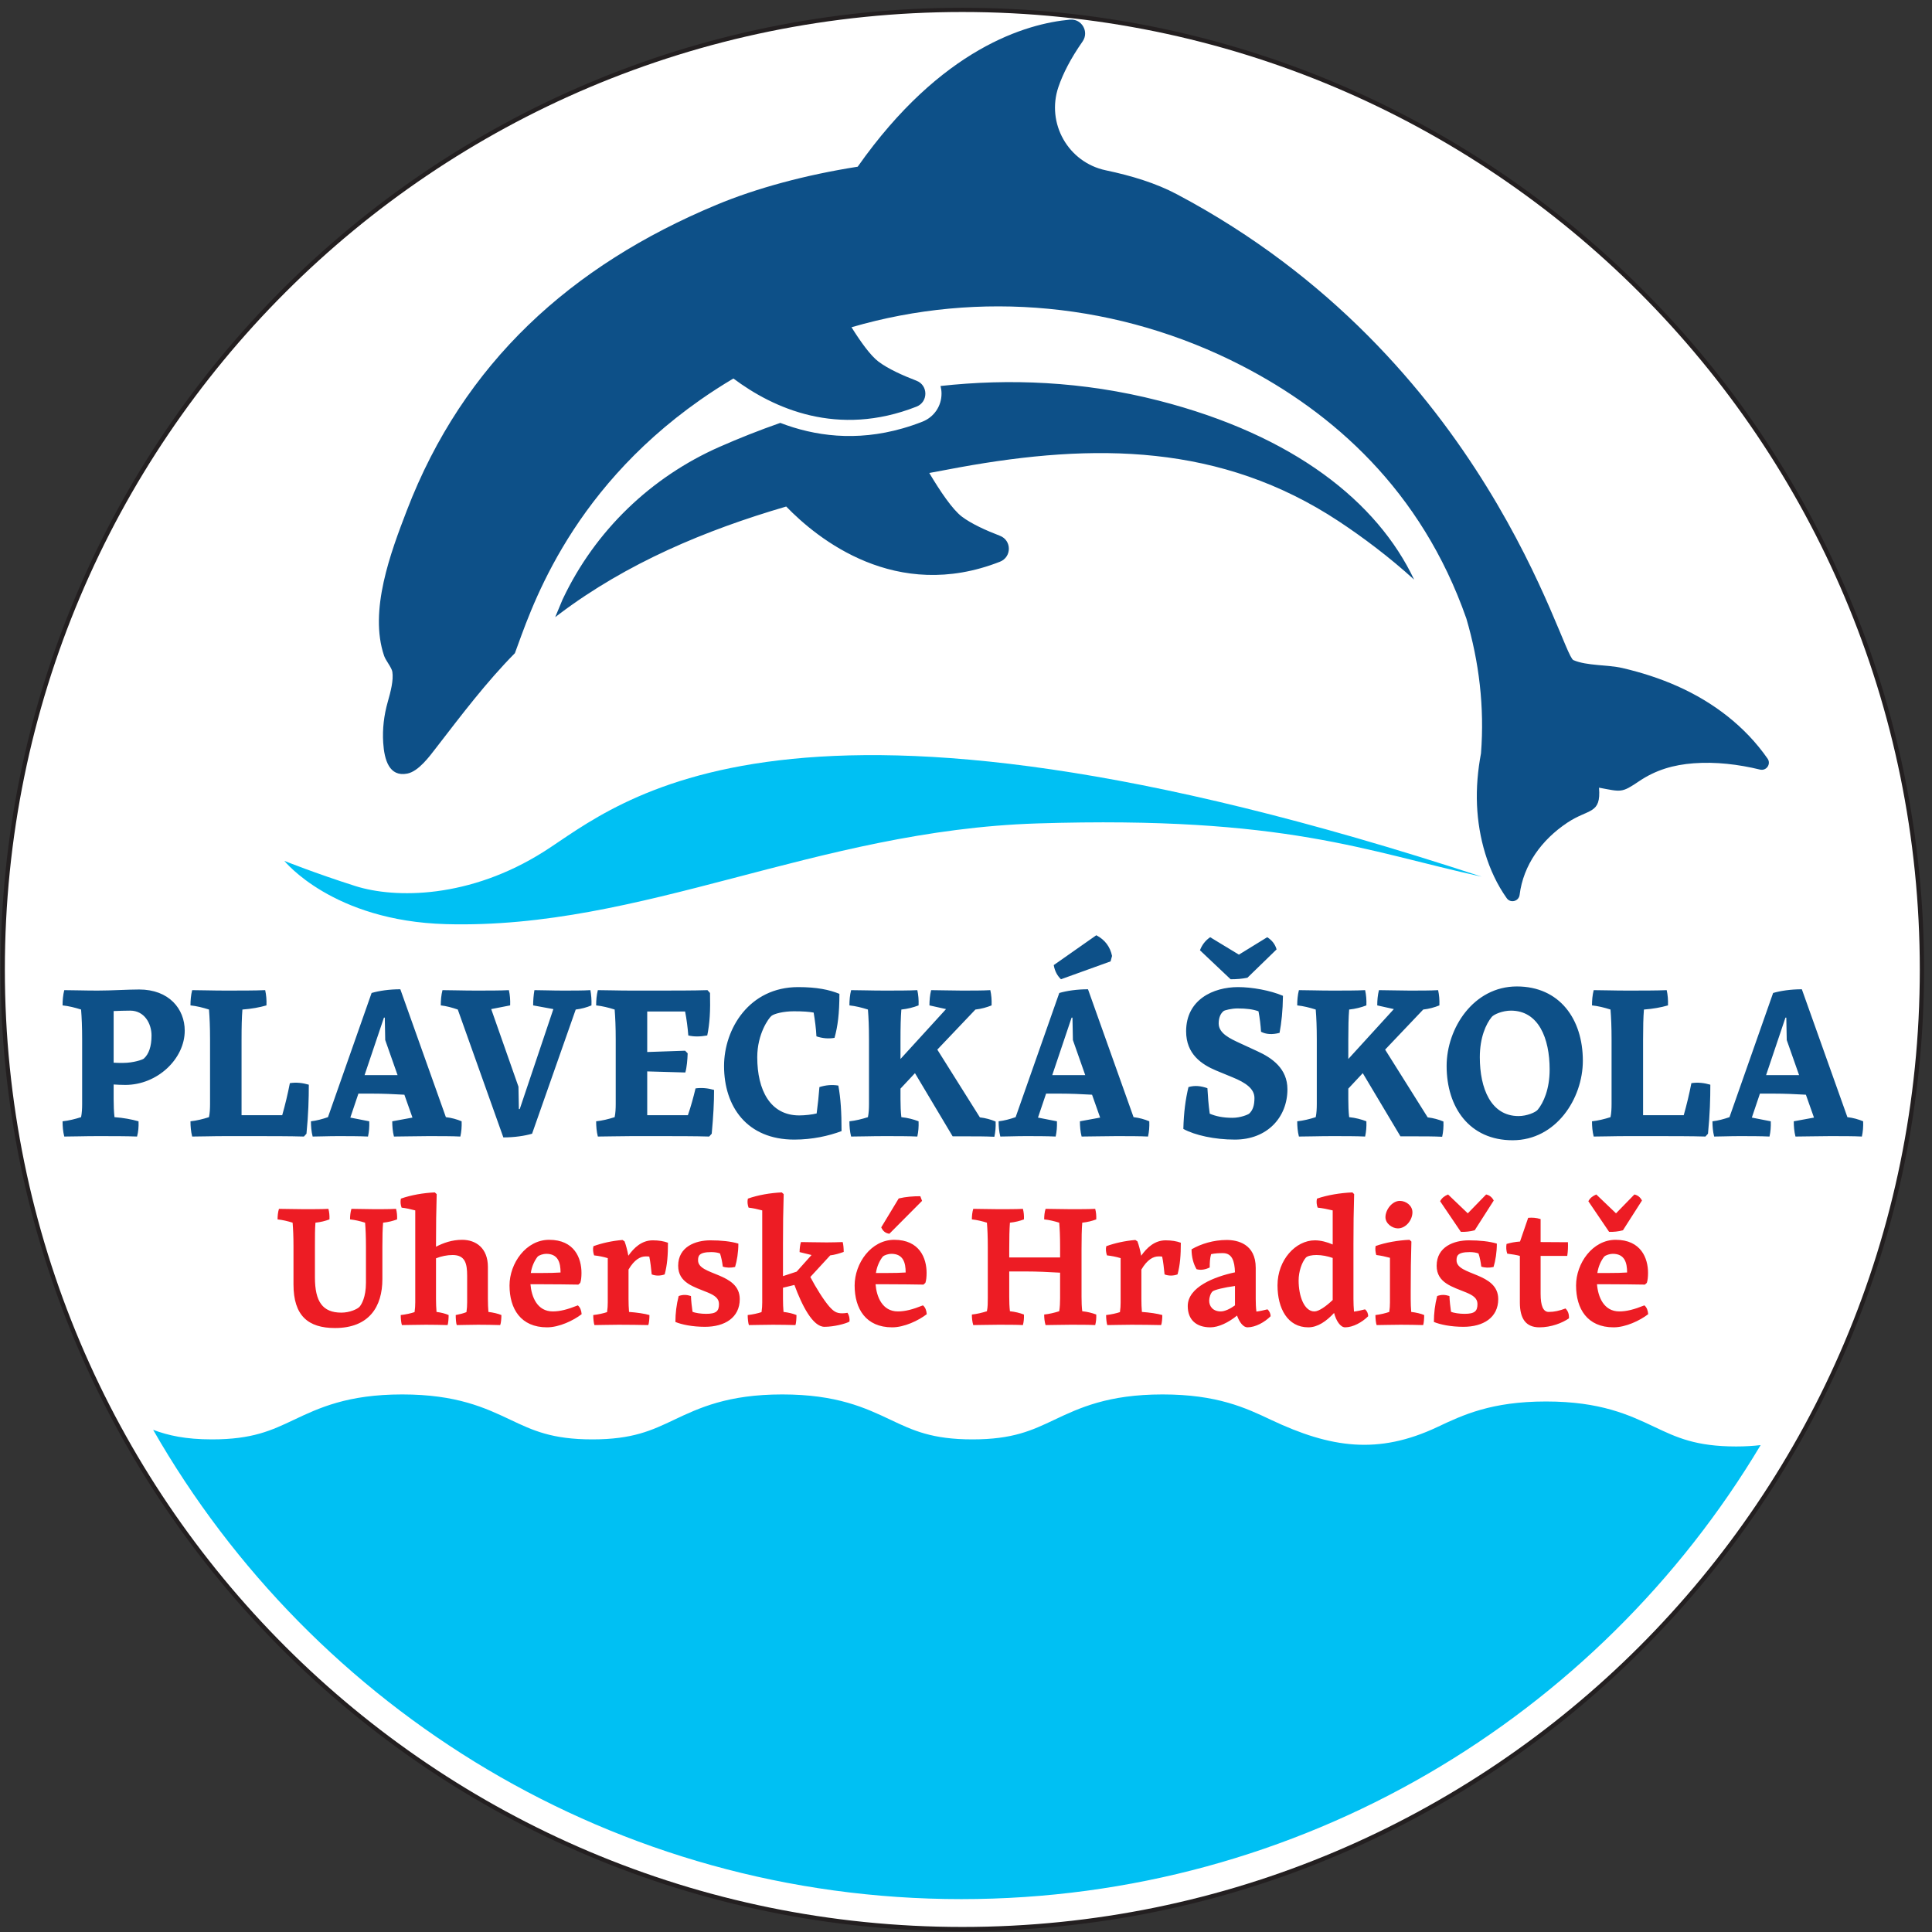
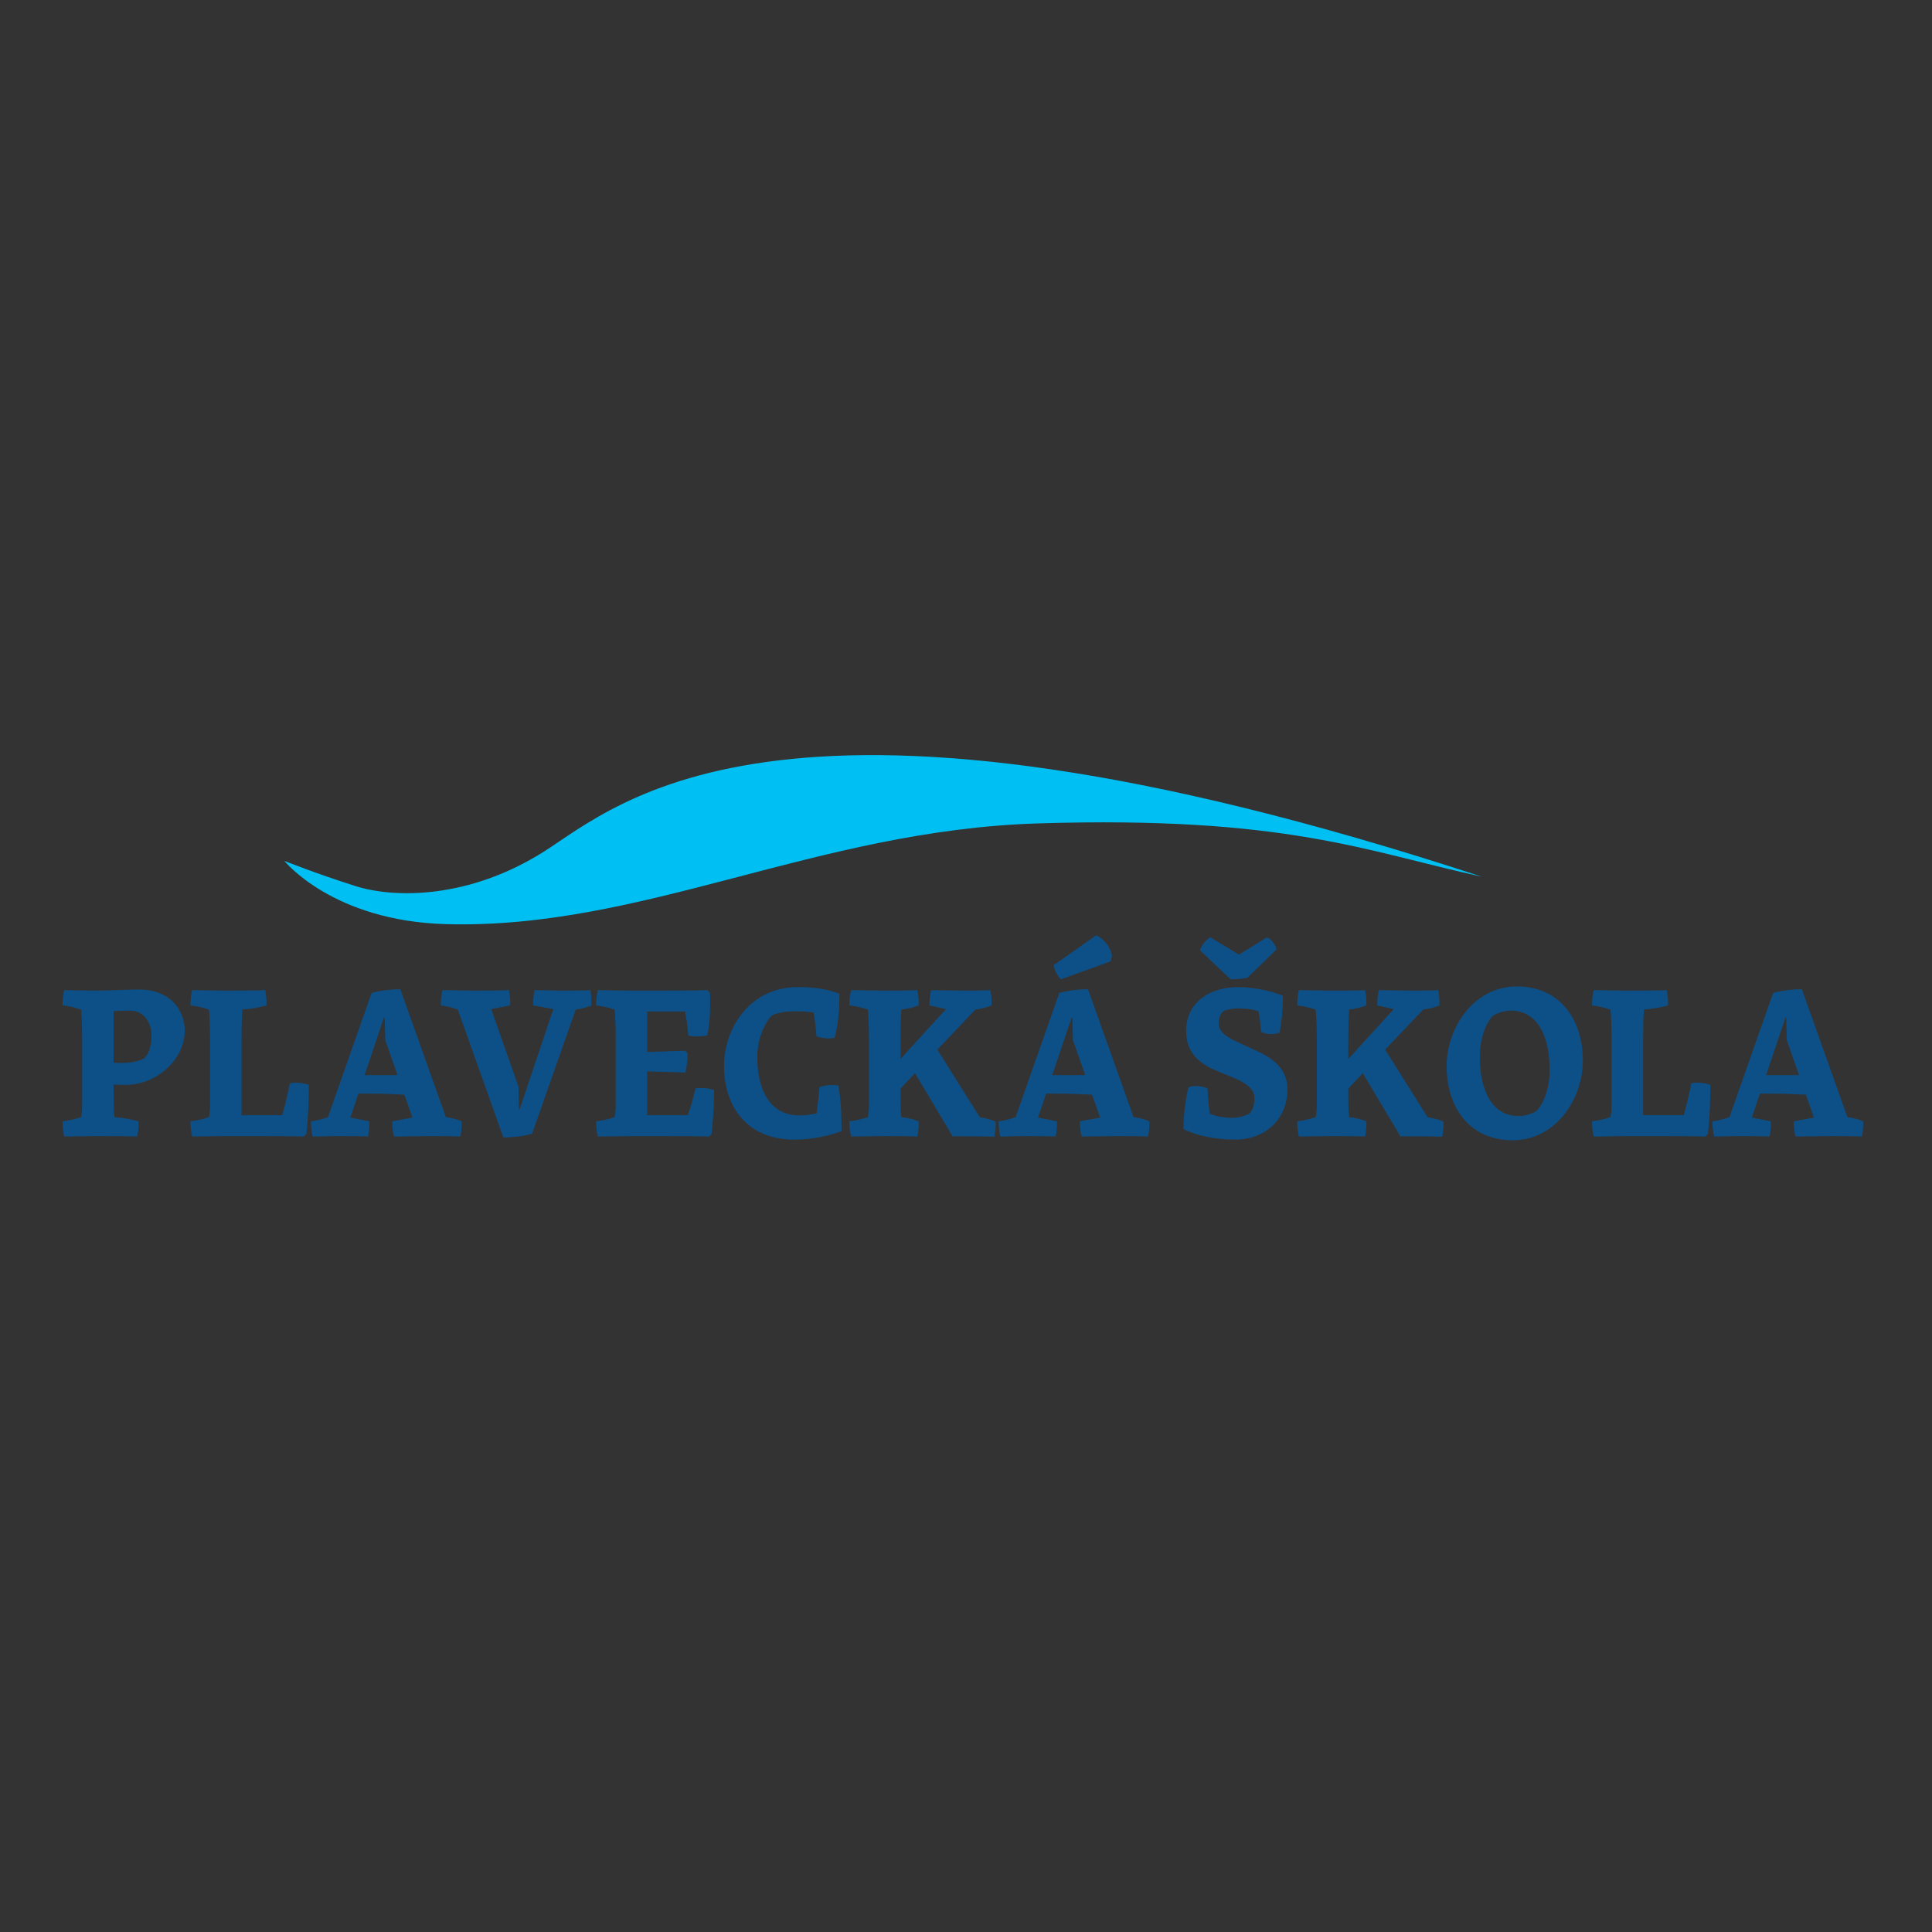
<svg xmlns="http://www.w3.org/2000/svg" width="151" height="151" viewBox="0 0 151 151" fill="none">
  <rect x="0" y="0" width="151" height="151" fill="#333333" stroke="none" />
-   <path d="M75.213 150.772C116.635 150.772 150.213 117.194 150.213 75.772C150.213 34.351 116.635 0.772 75.213 0.772C33.792 0.772 0.213 34.351 0.213 75.772C0.213 117.194 33.792 150.772 75.213 150.772Z" fill="white" />
-   <path d="M75.213 150.772C116.635 150.772 150.213 117.194 150.213 75.772C150.213 34.351 116.635 0.772 75.213 0.772C33.792 0.772 0.213 34.351 0.213 75.772C0.213 117.194 33.792 150.772 75.213 150.772Z" stroke="#231F20" stroke-width="0.333" />
  <path d="M115.81 68.52C61.197 50.59 48.344 62.859 42.524 66.55C36.704 70.241 30.884 70.241 27.761 69.247C24.638 68.254 22.225 67.285 22.225 67.285C22.225 67.285 25.988 71.984 34.859 72.228C50.219 72.651 63.741 64.902 81.076 64.357C100.523 63.745 106.803 66.558 115.81 68.52Z" fill="#00C0F3" />
-   <path d="M138.149 59.291C136.402 56.777 133.913 54.882 131.108 53.633C129.723 53.015 128.273 52.553 126.797 52.21C125.658 51.946 124.019 52.048 122.974 51.593C122.013 51.175 116.191 28.01 91.983 15.183C90.331 14.307 88.434 13.734 86.423 13.31C83.485 12.691 81.755 9.632 82.726 6.79C83.082 5.748 83.682 4.57 84.61 3.244C85.142 2.485 84.549 1.451 83.626 1.535C80.237 1.844 73.567 3.743 67.036 13.029C62.958 13.671 59.133 14.701 56.001 16.007C44.644 20.742 36.229 28.346 31.792 39.909C30.547 43.153 28.814 47.728 30.023 51.263C30.146 51.623 30.617 52.177 30.666 52.513C30.764 53.172 30.538 54.043 30.305 54.861C30.011 55.895 29.881 56.972 29.95 58.045C30.036 59.39 30.421 60.738 31.832 60.462C32.713 60.29 33.571 59.115 34.077 58.459C36.1 55.84 37.999 53.325 40.244 51.048C41.379 48.034 44.212 38.635 54.717 31.263C55.568 30.666 56.437 30.107 57.321 29.583C60.453 31.926 65.471 34.203 71.632 31.781C72.557 31.418 72.555 30.109 71.627 29.755C70.564 29.349 69.397 28.824 68.648 28.254C68.038 27.79 67.276 26.734 66.551 25.577C76.542 22.66 87.481 23.651 97.035 28.571C104.124 32.221 111.085 38.283 114.608 48.346C115.602 51.73 116.032 55.262 115.75 58.88C115.5 60.212 115.379 61.57 115.439 62.925C115.548 65.427 116.273 68.109 117.761 70.199C118.058 70.617 118.706 70.448 118.769 69.939C119.06 67.599 120.493 65.632 122.501 64.296C124.177 63.181 125.147 63.663 124.975 61.563C126.735 61.892 126.726 61.988 128.111 61.055C129.417 60.174 130.803 59.774 132.375 59.656C134.084 59.527 135.866 59.736 137.558 60.149C138.058 60.271 138.443 59.714 138.149 59.291ZM43.965 46.863C43.78 47.302 43.588 47.762 43.392 48.237C43.504 48.151 43.616 48.064 43.729 47.979C48.99 44.017 55.103 41.441 61.448 39.589C63.891 42.115 70.029 47.095 78.155 43.902C79.081 43.538 79.081 42.23 78.151 41.875C77.089 41.468 75.922 40.944 75.172 40.374C74.437 39.813 73.477 38.39 72.63 36.967C73.422 36.815 74.212 36.668 74.998 36.525C85.531 34.613 95.424 34.66 104.639 40.746C106.496 41.973 108.58 43.531 110.522 45.299C107.658 39.239 101.125 34.017 90.575 31.315C84.596 29.783 78.828 29.583 73.51 30.168C73.558 30.356 73.586 30.552 73.587 30.754C73.592 31.734 73.005 32.599 72.092 32.958C71.582 33.158 71.064 33.334 70.552 33.48C66.897 34.529 63.654 34.078 60.985 33.052C59.305 33.639 57.721 34.272 56.246 34.921C50.876 37.286 46.515 41.486 44.001 46.788C43.989 46.813 43.977 46.838 43.965 46.863Z" fill="#0D5088" />
-   <path d="M137.607 112.945C137.038 113.011 136.415 113.052 135.697 113.052C132.535 113.052 131.043 112.346 129.316 111.528C127.341 110.594 125.103 109.536 120.834 109.536C116.562 109.536 114.324 110.594 112.351 111.528C107.714 113.718 103.997 113.171 99.349 110.976C97.375 110.042 95.138 108.985 90.865 108.985C86.597 108.985 84.358 110.042 82.384 110.976C80.656 111.794 79.165 112.499 76.002 112.499C72.843 112.499 71.349 111.794 69.622 110.976C67.649 110.042 65.412 108.985 61.141 108.985C56.875 108.985 54.639 110.042 52.666 110.976C50.942 111.794 49.451 112.499 46.296 112.499C43.133 112.499 41.64 111.794 39.915 110.976C37.94 110.042 35.704 108.985 31.435 108.985C27.163 108.985 24.927 110.042 22.954 110.976C21.227 111.794 19.735 112.499 16.571 112.499C14.497 112.499 13.144 112.192 11.969 111.751C24.503 133.657 48.084 148.43 75.131 148.43C101.686 148.43 124.908 134.195 137.607 112.945Z" fill="#00C0F3" />
  <path d="M7.634 77.421C6.586 77.421 5.738 77.387 5.023 77.387C4.923 77.779 4.89 78.188 4.89 78.579C5.372 78.63 5.854 78.749 6.337 78.903C6.387 79.533 6.42 80.248 6.42 81.252V86.275C6.42 86.633 6.403 86.99 6.337 87.314C5.854 87.467 5.372 87.587 4.89 87.638C4.89 88.029 4.923 88.438 5.023 88.829C5.738 88.829 6.586 88.796 7.634 88.796C8.732 88.796 9.93 88.796 10.712 88.829C10.812 88.455 10.845 88.063 10.828 87.638C10.279 87.484 9.647 87.365 8.948 87.314C8.899 86.871 8.882 86.394 8.882 85.901V84.76C9.165 84.777 9.464 84.794 9.797 84.794C12.309 84.794 14.438 82.751 14.438 80.554C14.438 78.851 13.207 77.336 10.878 77.336C9.963 77.336 8.732 77.421 7.634 77.421ZM10.179 78.988C11.294 78.988 11.843 80.009 11.843 80.929C11.843 81.797 11.627 82.393 11.244 82.734C11.161 82.819 10.429 83.074 9.614 83.074C9.364 83.074 9.115 83.074 8.882 83.057V79.022C9.314 79.005 9.747 78.988 10.179 78.988ZM18.879 81.252C18.879 80.248 18.896 79.533 18.946 78.903C19.661 78.851 20.293 78.733 20.826 78.579C20.843 78.154 20.809 77.762 20.726 77.387C19.944 77.421 18.73 77.421 17.632 77.421C16.584 77.421 15.736 77.387 15.02 77.387C14.92 77.779 14.887 78.188 14.887 78.579C15.37 78.63 15.852 78.749 16.334 78.903C16.384 79.533 16.417 80.248 16.417 81.252V86.275C16.417 86.633 16.401 86.99 16.334 87.314C15.852 87.467 15.37 87.587 14.887 87.638C14.887 88.029 14.92 88.438 15.02 88.829C15.736 88.829 16.584 88.796 17.632 88.796H19.844C21.009 88.796 22.722 88.796 23.753 88.829L23.953 88.608C24.103 87.076 24.136 85.884 24.136 84.777C23.67 84.641 23.155 84.573 22.655 84.658C22.489 85.509 22.29 86.343 22.057 87.161H18.879V81.252ZM32.237 87.348L30.657 87.638C30.657 88.029 30.69 88.438 30.79 88.829C31.555 88.829 32.453 88.796 33.485 88.796C34.4 88.796 35.365 88.796 35.98 88.829C36.063 88.455 36.096 88.063 36.08 87.638C35.714 87.484 35.298 87.365 34.849 87.314L31.289 77.319C30.424 77.319 29.625 77.438 29.043 77.609L25.633 87.314C25.184 87.467 24.751 87.587 24.302 87.638C24.302 88.029 24.335 88.438 24.436 88.829C24.968 88.829 25.6 88.796 26.431 88.796C27.147 88.796 28.078 88.796 28.761 88.829C28.844 88.455 28.877 88.063 28.86 87.638L27.38 87.348L28.012 85.475H29.127C29.908 85.475 30.757 85.509 31.605 85.56L32.237 87.348ZM30.008 79.533H30.075L30.108 81.287L31.073 84.028H28.494L30.008 79.533ZM43.249 78.868L40.621 86.684H40.554L40.521 84.93L38.392 78.868L39.872 78.579C39.889 78.154 39.856 77.762 39.773 77.387C39.124 77.421 38.109 77.421 37.194 77.421C36.147 77.421 35.298 77.387 34.583 77.387C34.483 77.779 34.45 78.188 34.45 78.579C34.899 78.63 35.331 78.749 35.78 78.903L39.34 88.897C40.205 88.897 41.004 88.778 41.586 88.608L44.996 78.903C45.445 78.851 45.861 78.733 46.227 78.579C46.243 78.154 46.211 77.762 46.144 77.387C45.595 77.421 44.763 77.421 44.014 77.421C43.133 77.421 42.384 77.387 41.769 77.387C41.702 77.779 41.669 78.188 41.669 78.579L43.249 78.868ZM49.338 77.421C48.289 77.421 47.441 77.387 46.726 77.387C46.626 77.779 46.593 78.188 46.593 78.579C47.075 78.63 47.557 78.749 48.04 78.903C48.09 79.55 48.123 80.265 48.123 81.252V86.275C48.123 86.633 48.107 86.99 48.04 87.314C47.557 87.467 47.075 87.587 46.593 87.638C46.593 88.029 46.626 88.438 46.726 88.829C47.441 88.829 48.323 88.796 49.371 88.796H51.517C52.681 88.796 54.394 88.796 55.426 88.829L55.626 88.608C55.758 87.178 55.809 86.173 55.809 85.185C55.343 85.05 54.844 84.999 54.361 85.067C54.195 85.764 53.995 86.497 53.763 87.161H50.585V83.738L53.563 83.823C53.679 83.432 53.729 82.819 53.746 82.325L53.546 82.121L50.585 82.223V79.056H53.546C53.663 79.652 53.746 80.299 53.796 80.929C54.228 81.031 54.694 81.031 55.276 80.929C55.476 79.975 55.526 79.005 55.493 77.609L55.293 77.387C54.262 77.421 52.548 77.421 51.383 77.421H49.338ZM63.593 79.141C63.694 79.754 63.777 80.35 63.81 80.997C64.259 81.15 64.741 81.201 65.224 81.116C65.473 80.231 65.606 79.226 65.606 77.676C64.808 77.353 63.843 77.149 62.379 77.149C58.553 77.149 56.59 80.418 56.59 83.313C56.59 86.497 58.387 89.068 62.08 89.068C63.494 89.068 64.775 88.778 65.773 88.404C65.773 86.905 65.706 85.85 65.523 84.845C65.007 84.76 64.525 84.811 64.043 84.964C63.993 85.629 63.926 86.275 63.827 87.025C63.494 87.11 62.912 87.178 62.463 87.178C60.2 87.178 59.185 85.203 59.185 82.632C59.185 80.793 60.083 79.567 60.3 79.396C60.516 79.226 61.231 79.039 62.047 79.039C62.779 79.039 63.227 79.073 63.593 79.141ZM76.236 78.903C76.701 78.851 77.117 78.733 77.5 78.579C77.517 78.154 77.483 77.762 77.4 77.387C76.835 77.421 75.97 77.421 75.171 77.421C74.29 77.421 73.508 77.387 72.776 77.387C72.676 77.779 72.643 78.188 72.643 78.579L73.94 78.868L70.38 82.768V81.252C70.38 80.248 70.397 79.533 70.447 78.903C70.946 78.851 71.395 78.733 71.794 78.579C71.811 78.154 71.778 77.762 71.695 77.387C71.046 77.421 70.048 77.421 69.133 77.421C68.085 77.421 67.237 77.387 66.521 77.387C66.421 77.779 66.388 78.188 66.388 78.579C66.871 78.63 67.353 78.749 67.835 78.903C67.885 79.533 67.918 80.248 67.918 81.252V86.275C67.918 86.633 67.902 86.99 67.835 87.314C67.353 87.467 66.871 87.587 66.388 87.638C66.388 88.029 66.421 88.438 66.521 88.829C67.237 88.829 68.085 88.796 69.133 88.796C70.048 88.796 71.046 88.796 71.695 88.829C71.778 88.455 71.811 88.063 71.794 87.638C71.395 87.484 70.946 87.365 70.447 87.314C70.397 86.871 70.38 86.394 70.38 85.901V85.084L71.511 83.875L74.456 88.813H75.554C76.319 88.813 77.018 88.813 77.717 88.846C77.8 88.472 77.833 88.08 77.816 87.655C77.45 87.501 77.034 87.382 76.585 87.331L73.258 82.035L76.236 78.903ZM85.984 87.348L84.403 87.638C84.403 88.029 84.437 88.438 84.536 88.829C85.302 88.829 86.2 88.796 87.231 88.796C88.146 88.796 89.111 88.796 89.726 88.829C89.81 88.455 89.843 88.063 89.826 87.638C89.46 87.484 89.044 87.365 88.596 87.314L85.035 77.319C84.17 77.319 83.372 77.438 82.79 77.609L79.379 87.314C78.93 87.467 78.498 87.587 78.049 87.638C78.049 88.029 78.082 88.438 78.182 88.829C78.714 88.829 79.346 88.796 80.178 88.796C80.893 88.796 81.825 88.796 82.507 88.829C82.59 88.455 82.624 88.063 82.607 87.638L81.126 87.348L81.759 85.475H82.873C83.655 85.475 84.503 85.509 85.352 85.56L85.984 87.348ZM83.754 79.533H83.821L83.855 81.287L84.819 84.028H82.241L83.754 79.533ZM82.357 75.429C82.441 75.923 82.657 76.28 82.923 76.536L86.799 75.139L86.915 74.714C86.765 73.999 86.367 73.454 85.684 73.096L82.357 75.429ZM92.487 88.234C93.386 88.727 94.933 89.068 96.513 89.068C99.058 89.068 100.622 87.314 100.622 85.134C100.622 83.517 99.424 82.683 98.26 82.155L96.896 81.525C96.164 81.184 95.249 80.776 95.249 79.992C95.249 79.533 95.399 79.209 95.632 79.022C95.715 78.954 96.264 78.817 96.713 78.817C97.445 78.817 97.927 78.885 98.36 79.039C98.46 79.567 98.526 80.095 98.559 80.639C98.942 80.844 99.441 80.877 100.007 80.725C100.156 79.924 100.256 79.039 100.273 77.83C99.275 77.404 97.844 77.149 96.763 77.149C94.833 77.149 92.704 78.12 92.704 80.605C92.704 82.393 93.918 83.193 95.049 83.67L96.33 84.198C97.378 84.624 98.044 85.101 98.044 85.816C98.044 86.377 97.927 86.769 97.628 87.042C97.545 87.11 96.963 87.365 96.33 87.365C95.582 87.365 95.033 87.246 94.55 87.042C94.451 86.326 94.401 85.662 94.368 85.05C93.869 84.879 93.403 84.811 92.887 84.964C92.654 85.935 92.521 86.939 92.487 88.234ZM93.785 74.271L96.181 76.536C96.646 76.536 97.079 76.502 97.495 76.417L99.774 74.203C99.657 73.778 99.391 73.471 99.042 73.25L96.829 74.612L94.584 73.25C94.184 73.522 93.935 73.88 93.785 74.271ZM111.235 78.903C111.701 78.851 112.116 78.733 112.499 78.579C112.516 78.154 112.483 77.762 112.399 77.387C111.834 77.421 110.969 77.421 110.17 77.421C109.289 77.421 108.507 77.387 107.775 77.387C107.675 77.779 107.642 78.188 107.642 78.579L108.939 78.868L105.38 82.768V81.252C105.38 80.248 105.396 79.533 105.446 78.903C105.945 78.851 106.394 78.733 106.793 78.579C106.81 78.154 106.777 77.762 106.694 77.387C106.045 77.421 105.047 77.421 104.132 77.421C103.084 77.421 102.236 77.387 101.52 77.387C101.42 77.779 101.387 78.188 101.387 78.579C101.87 78.63 102.352 78.749 102.834 78.903C102.884 79.533 102.917 80.248 102.917 81.252V86.275C102.917 86.633 102.901 86.99 102.834 87.314C102.352 87.467 101.87 87.587 101.387 87.638C101.387 88.029 101.42 88.438 101.52 88.829C102.236 88.829 103.084 88.796 104.132 88.796C105.047 88.796 106.045 88.796 106.694 88.829C106.777 88.455 106.81 88.063 106.793 87.638C106.394 87.484 105.945 87.365 105.446 87.314C105.396 86.871 105.38 86.394 105.38 85.901V85.084L106.51 83.875L109.455 88.813H110.553C111.318 88.813 112.017 88.813 112.716 88.846C112.799 88.472 112.832 88.08 112.815 87.655C112.449 87.501 112.033 87.382 111.584 87.331L108.258 82.035L111.235 78.903ZM118.221 89.119C121.615 89.119 123.711 85.867 123.711 82.904C123.711 79.635 121.881 77.098 118.554 77.098C115.161 77.098 113.064 80.367 113.064 83.313C113.064 86.565 114.861 89.119 118.221 89.119ZM118.687 87.229C116.525 87.229 115.659 85.067 115.659 82.632C115.659 81.082 116.142 80.026 116.591 79.481C116.758 79.277 117.44 78.988 118.088 78.988C120.251 78.988 121.116 81.15 121.116 83.585C121.116 85.134 120.634 86.19 120.184 86.735C120.018 86.939 119.336 87.229 118.687 87.229ZM128.419 81.252C128.419 80.248 128.435 79.533 128.485 78.903C129.2 78.851 129.832 78.733 130.365 78.579C130.381 78.154 130.348 77.762 130.265 77.387C129.483 77.421 128.269 77.421 127.171 77.421C126.123 77.421 125.274 77.387 124.559 77.387C124.459 77.779 124.426 78.188 124.426 78.579C124.909 78.63 125.391 78.749 125.873 78.903C125.923 79.533 125.956 80.248 125.956 81.252V86.275C125.956 86.633 125.94 86.99 125.873 87.314C125.391 87.467 124.909 87.587 124.426 87.638C124.426 88.029 124.459 88.438 124.559 88.829C125.274 88.829 126.123 88.796 127.171 88.796H129.383C130.548 88.796 132.261 88.796 133.292 88.829L133.492 88.608C133.642 87.076 133.675 85.884 133.675 84.777C133.209 84.641 132.693 84.573 132.194 84.658C132.028 85.509 131.828 86.343 131.596 87.161H128.419V81.252ZM141.776 87.348L140.196 87.638C140.196 88.029 140.229 88.438 140.329 88.829C141.094 88.829 141.992 88.796 143.024 88.796C143.939 88.796 144.903 88.796 145.519 88.829C145.602 88.455 145.635 88.063 145.619 87.638C145.253 87.484 144.837 87.365 144.388 87.314L140.828 77.319C139.963 77.319 139.164 77.438 138.582 77.609L135.172 87.314C134.723 87.467 134.29 87.587 133.841 87.638C133.841 88.029 133.874 88.438 133.974 88.829C134.507 88.829 135.139 88.796 135.971 88.796C136.686 88.796 137.617 88.796 138.299 88.829C138.382 88.455 138.416 88.063 138.399 87.638L136.919 87.348L137.551 85.475H138.665C139.447 85.475 140.296 85.509 141.144 85.56L141.776 87.348ZM139.547 79.533H139.613L139.647 81.287L140.612 84.028H138.033L139.547 79.533Z" fill="#0D5088" />
-   <path d="M128.711 100.266C128.778 100.077 128.806 99.793 128.806 99.482C128.806 98.347 128.264 96.9 126.277 96.9C124.466 96.9 123.181 98.739 123.181 100.469C123.181 102.294 124.06 103.741 126.115 103.741C127.061 103.741 128.17 103.213 128.819 102.713C128.792 102.416 128.711 102.186 128.522 102.024C127.71 102.348 127.129 102.497 126.561 102.497C125.344 102.497 124.898 101.361 124.817 100.374H125.736C126.723 100.374 127.778 100.388 128.562 100.401L128.711 100.266ZM127.17 99.455C126.832 99.482 126.25 99.496 125.547 99.496H124.844C124.925 98.955 125.142 98.522 125.372 98.225C125.493 98.089 125.845 97.995 126.048 97.995C126.98 97.995 127.17 98.684 127.17 99.455ZM126.845 96.156L128.332 93.831C128.211 93.588 128.008 93.412 127.738 93.358L126.304 94.831L124.763 93.358C124.493 93.466 124.277 93.628 124.141 93.885L125.764 96.278C126.115 96.292 126.48 96.251 126.845 96.156ZM120.41 101.118V98.157H122.492C122.546 97.805 122.559 97.468 122.546 97.089L120.41 97.076V95.278C120.045 95.169 119.748 95.156 119.437 95.183L118.801 97.035C118.409 97.062 118.058 97.129 117.747 97.224C117.706 97.468 117.719 97.738 117.801 97.981C118.139 98.022 118.544 98.089 118.788 98.157V101.794C118.788 103.051 119.247 103.741 120.315 103.741C121.235 103.741 122.1 103.402 122.627 103.037C122.641 102.7 122.546 102.456 122.356 102.267C121.883 102.443 121.478 102.537 121.045 102.537C120.613 102.537 120.41 102.064 120.41 101.118ZM113.84 98.508C113.84 98.184 113.88 97.86 114.867 97.86C115.151 97.86 115.381 97.9 115.556 97.968C115.664 98.292 115.732 98.657 115.773 98.995C116.043 99.09 116.395 99.103 116.733 99.022C116.882 98.536 116.99 97.873 116.99 97.197C116.409 97.021 115.638 96.941 114.799 96.941C113.637 96.941 112.285 97.441 112.285 98.928C112.285 100.28 113.542 100.577 114.61 101.023C115.124 101.239 115.475 101.469 115.475 101.916C115.475 102.47 115.272 102.686 114.461 102.686C114.069 102.686 113.61 102.618 113.407 102.524C113.353 102.132 113.299 101.699 113.285 101.294C112.948 101.186 112.664 101.172 112.325 101.294C112.15 101.97 112.069 102.645 112.069 103.321C112.556 103.524 113.393 103.7 114.38 103.7C115.922 103.7 117.098 102.984 117.098 101.537C117.098 99.428 113.84 99.712 113.84 98.508ZM115.259 96.156L116.746 93.831C116.625 93.588 116.422 93.412 116.151 93.358L114.719 94.831L113.177 93.358C112.907 93.466 112.69 93.628 112.556 93.885L114.177 96.278C114.529 96.292 114.894 96.251 115.259 96.156ZM111.23 103.565C111.285 103.416 111.311 103.037 111.311 102.781C111.068 102.673 110.663 102.578 110.298 102.537C110.271 102.213 110.257 101.889 110.257 101.524V100.929C110.257 99.442 110.271 98.387 110.311 97.035L110.162 96.9C109.27 96.941 108.31 97.103 107.513 97.387C107.472 97.63 107.499 97.86 107.566 98.089C107.918 98.13 108.283 98.211 108.635 98.306V101.794C108.635 102.064 108.621 102.267 108.581 102.537C108.31 102.632 107.877 102.74 107.499 102.781C107.499 103.065 107.54 103.429 107.594 103.565C108.108 103.565 108.689 103.538 109.473 103.538C109.946 103.538 110.866 103.551 111.23 103.565ZM110.392 94.75C110.392 94.223 109.892 93.858 109.406 93.858C108.797 93.858 108.283 94.561 108.283 95.129C108.283 95.629 108.811 96.007 109.256 96.007C109.892 96.007 110.392 95.345 110.392 94.75ZM105.133 103.741C105.755 103.741 106.472 103.335 106.932 102.875C106.932 102.645 106.837 102.456 106.688 102.334C106.418 102.402 106.134 102.47 105.823 102.51C105.796 102.213 105.782 101.821 105.782 101.524V97.224C105.782 95.737 105.796 94.683 105.836 93.331L105.701 93.195C104.755 93.236 103.754 93.398 102.93 93.682C102.876 93.926 102.903 94.155 102.984 94.385C103.362 94.426 103.768 94.507 104.16 94.602V97.265C103.727 97.076 103.227 96.941 102.767 96.941C101.267 96.941 99.847 98.468 99.847 100.455C99.847 102.281 100.645 103.741 102.254 103.741C102.998 103.741 103.673 103.254 104.268 102.618C104.43 103.227 104.755 103.741 105.133 103.741ZM104.16 101.605C103.633 102.105 103.078 102.497 102.727 102.497C101.943 102.497 101.497 101.321 101.497 100.077C101.497 99.374 101.753 98.644 102.064 98.292C102.186 98.157 102.538 98.089 102.889 98.089C103.322 98.089 103.782 98.184 104.16 98.319V101.605ZM97.495 103.741C98.13 103.741 98.847 103.335 99.306 102.875C99.306 102.645 99.198 102.456 99.064 102.334C98.78 102.402 98.496 102.47 98.198 102.51C98.157 102.213 98.144 101.821 98.144 101.524V99.09C98.144 97.211 96.711 96.913 95.873 96.913C94.859 96.913 93.872 97.211 93.128 97.644C93.128 98.239 93.277 98.792 93.52 99.198C93.872 99.293 94.21 99.225 94.548 99.063C94.548 98.712 94.561 98.347 94.656 98.022C94.953 97.955 95.278 97.941 95.575 97.941C96.292 97.941 96.495 98.549 96.522 99.442C94.926 99.779 92.831 100.591 92.831 102.078C92.831 103.146 93.493 103.741 94.602 103.741C95.237 103.741 96.022 103.362 96.684 102.821C96.873 103.362 97.184 103.741 97.495 103.741ZM96.522 102.024C96.156 102.294 95.724 102.497 95.413 102.497C94.805 102.497 94.507 102.105 94.507 101.658C94.507 101.416 94.615 101.064 94.777 100.929C94.926 100.807 95.697 100.618 96.522 100.51V102.024ZM92.033 99.604C92.236 98.86 92.29 98.103 92.29 97.129C91.966 97.008 91.574 96.941 91.101 96.941C90.249 96.941 89.64 97.508 89.194 98.144C89.127 97.765 88.992 97.251 88.897 97.021L88.735 96.913C87.924 96.981 87.126 97.157 86.464 97.4C86.409 97.63 86.436 97.873 86.517 98.117C86.869 98.157 87.234 98.225 87.585 98.333V101.794C87.585 102.064 87.572 102.253 87.532 102.551C87.261 102.645 86.829 102.74 86.45 102.781C86.45 103.065 86.49 103.429 86.545 103.565C87.058 103.565 87.653 103.538 88.437 103.538C89.059 103.538 90.262 103.551 90.749 103.565C90.816 103.416 90.843 103.037 90.843 102.781C90.492 102.673 89.83 102.578 89.248 102.537C89.221 102.213 89.208 101.889 89.208 101.524V99.225C89.667 98.441 90.14 98.198 90.546 98.198C90.654 98.198 90.735 98.198 90.83 98.211C90.911 98.563 90.979 99.184 91.019 99.604C91.33 99.726 91.695 99.726 92.033 99.604ZM84.53 101.361V97.616C84.53 96.724 84.543 96.102 84.585 95.561C84.99 95.521 85.355 95.426 85.68 95.305C85.693 95.007 85.666 94.737 85.598 94.48C85.125 94.507 84.301 94.507 83.678 94.507C82.935 94.507 82.3 94.48 81.719 94.48C81.637 94.75 81.61 95.034 81.61 95.305C82.002 95.345 82.394 95.44 82.786 95.561C82.827 96.062 82.854 96.629 82.854 97.427V98.279H78.879V97.616C78.879 96.724 78.893 96.102 78.933 95.561C79.339 95.521 79.704 95.426 80.028 95.305C80.042 95.007 80.015 94.737 79.948 94.48C79.474 94.507 78.663 94.507 78.027 94.507C77.284 94.507 76.648 94.48 76.067 94.48C75.986 94.75 75.959 95.034 75.959 95.305C76.351 95.345 76.743 95.44 77.135 95.561C77.176 96.062 77.203 96.629 77.203 97.427V101.469C77.203 101.808 77.203 102.159 77.135 102.483C76.743 102.605 76.351 102.7 75.959 102.74C75.959 103.01 75.986 103.294 76.067 103.565C76.648 103.565 77.284 103.538 78.027 103.538C78.663 103.538 79.474 103.538 79.948 103.565C80.015 103.308 80.042 103.037 80.028 102.74C79.704 102.618 79.339 102.524 78.933 102.483C78.893 102.132 78.879 101.753 78.879 101.361V99.374H80.204C81.042 99.374 81.961 99.415 82.854 99.469V101.469C82.854 101.808 82.84 102.159 82.786 102.483C82.394 102.605 82.002 102.7 81.61 102.74C81.61 103.01 81.637 103.294 81.719 103.565C82.3 103.565 82.935 103.538 83.678 103.538C84.301 103.538 85.125 103.538 85.598 103.565C85.666 103.308 85.693 103.037 85.68 102.74C85.355 102.618 84.99 102.524 84.585 102.483C84.543 102.132 84.53 101.753 84.53 101.361ZM68.431 100.374H69.351C70.338 100.374 71.392 100.388 72.176 100.401L72.325 100.266C72.393 100.077 72.42 99.793 72.42 99.482C72.42 98.346 71.879 96.9 69.892 96.9C68.08 96.9 66.796 98.739 66.796 100.469C66.796 102.294 67.675 103.741 69.73 103.741C70.676 103.741 71.784 103.213 72.433 102.713C72.406 102.415 72.325 102.186 72.136 102.023C71.325 102.348 70.744 102.497 70.176 102.497C68.959 102.497 68.513 101.361 68.431 100.374ZM68.459 99.496C68.54 98.955 68.756 98.522 68.986 98.225C69.107 98.089 69.459 97.995 69.662 97.995C70.595 97.995 70.784 98.684 70.784 99.455C70.446 99.482 69.865 99.496 69.162 99.496H68.459ZM69.511 96.427L72.066 93.858L71.93 93.493C71.376 93.493 70.795 93.534 70.241 93.668L68.875 95.926C68.997 96.21 69.2 96.386 69.511 96.427ZM64.441 103.7C65.185 103.7 66.104 103.457 66.388 103.294C66.428 103.051 66.361 102.794 66.239 102.605C66.104 102.632 65.942 102.645 65.82 102.645C65.36 102.645 65.144 102.483 64.806 102.105C64.373 101.605 63.765 100.631 63.333 99.806L64.887 98.117C65.239 98.076 65.604 97.968 65.942 97.847C65.942 97.589 65.915 97.238 65.861 97.076C65.469 97.089 65.022 97.103 64.617 97.103C63.765 97.103 63.075 97.076 62.602 97.076C62.535 97.265 62.494 97.589 62.494 97.86L63.427 98.089L62.265 99.387L61.196 99.739V97.224C61.196 95.737 61.21 94.683 61.251 93.331L61.102 93.195C60.209 93.236 59.249 93.398 58.452 93.682C58.398 93.926 58.425 94.155 58.506 94.385C58.858 94.426 59.223 94.507 59.574 94.602V101.794C59.574 102.064 59.561 102.253 59.52 102.551C59.249 102.645 58.817 102.74 58.438 102.781C58.438 103.065 58.479 103.429 58.533 103.565C59.047 103.565 59.628 103.538 60.412 103.538C60.886 103.538 61.804 103.551 62.17 103.565C62.224 103.416 62.251 103.037 62.251 102.781C62.008 102.673 61.602 102.578 61.237 102.537C61.21 102.213 61.196 101.889 61.196 101.524V100.645L62.089 100.429C62.683 102.037 63.522 103.7 64.441 103.7ZM54.559 98.508C54.559 98.184 54.599 97.86 55.586 97.86C55.87 97.86 56.099 97.9 56.275 97.968C56.383 98.292 56.451 98.657 56.492 98.995C56.762 99.09 57.114 99.103 57.452 99.022C57.6 98.536 57.709 97.873 57.709 97.197C57.127 97.021 56.356 96.941 55.518 96.941C54.356 96.941 53.004 97.441 53.004 98.928C53.004 100.28 54.261 100.577 55.329 101.023C55.843 101.239 56.194 101.469 56.194 101.916C56.194 102.47 55.991 102.686 55.18 102.686C54.788 102.686 54.328 102.618 54.126 102.524C54.072 102.132 54.017 101.699 54.004 101.294C53.666 101.186 53.383 101.172 53.044 101.294C52.869 101.97 52.788 102.645 52.788 103.321C53.274 103.524 54.112 103.7 55.099 103.7C56.641 103.7 57.817 102.984 57.817 101.537C57.817 99.428 54.559 99.712 54.559 98.508ZM51.949 99.604C52.152 98.86 52.206 98.103 52.206 97.129C51.882 97.008 51.49 96.941 51.017 96.941C50.165 96.941 49.556 97.508 49.11 98.144C49.043 97.765 48.907 97.251 48.813 97.021L48.651 96.913C47.84 96.981 47.042 97.157 46.38 97.4C46.325 97.63 46.352 97.873 46.433 98.117C46.785 98.157 47.15 98.225 47.501 98.333V101.794C47.501 102.064 47.488 102.253 47.447 102.551C47.177 102.645 46.744 102.74 46.366 102.781C46.366 103.065 46.406 103.429 46.461 103.565C46.974 103.565 47.569 103.538 48.353 103.538C48.975 103.538 50.178 103.551 50.665 103.565C50.733 103.416 50.759 103.037 50.759 102.781C50.408 102.673 49.746 102.578 49.164 102.537C49.138 102.213 49.124 101.889 49.124 101.524V99.225C49.583 98.441 50.057 98.198 50.462 98.198C50.57 98.198 50.651 98.198 50.746 98.211C50.827 98.563 50.895 99.184 50.936 99.604C51.246 99.726 51.612 99.726 51.949 99.604ZM41.459 100.374H42.378C43.365 100.374 44.419 100.388 45.203 100.401L45.352 100.266C45.42 100.077 45.447 99.793 45.447 99.482C45.447 98.347 44.906 96.9 42.919 96.9C41.107 96.9 39.823 98.739 39.823 100.469C39.823 102.294 40.701 103.741 42.756 103.741C43.703 103.741 44.812 103.213 45.46 102.713C45.433 102.416 45.352 102.186 45.163 102.024C44.352 102.348 43.77 102.497 43.203 102.497C41.986 102.497 41.54 101.361 41.459 100.374ZM41.486 99.496C41.567 98.955 41.783 98.522 42.013 98.225C42.135 98.089 42.486 97.995 42.689 97.995C43.622 97.995 43.811 98.684 43.811 99.455C43.473 99.482 42.891 99.496 42.188 99.496H41.486ZM39.093 103.565C39.16 103.416 39.188 103.037 39.188 102.781C38.944 102.673 38.525 102.578 38.173 102.537C38.146 102.213 38.133 101.889 38.133 101.524V99.022C38.133 97.549 37.2 96.9 36.118 96.9C35.334 96.9 34.645 97.143 34.077 97.441V97.251C34.077 95.764 34.091 94.683 34.131 93.331L33.983 93.195C33.09 93.236 32.13 93.398 31.333 93.682C31.279 93.926 31.306 94.155 31.387 94.385C31.738 94.426 32.103 94.507 32.455 94.602V101.794C32.455 102.064 32.441 102.253 32.401 102.551C32.13 102.645 31.698 102.74 31.319 102.781C31.319 103.065 31.36 103.429 31.414 103.565C31.928 103.565 32.509 103.538 33.293 103.538C33.753 103.538 34.631 103.551 34.983 103.565C35.037 103.416 35.064 103.037 35.064 102.781C34.834 102.673 34.456 102.578 34.118 102.537C34.091 102.213 34.077 101.889 34.077 101.524V98.347C34.483 98.184 34.943 98.089 35.375 98.089C36.362 98.089 36.511 98.765 36.511 99.712V101.794C36.511 102.064 36.497 102.253 36.457 102.551C36.24 102.645 35.902 102.726 35.618 102.781C35.618 103.065 35.645 103.429 35.699 103.565C36.159 103.565 36.673 103.538 37.362 103.538C37.809 103.538 38.741 103.551 39.093 103.565ZM29.941 95.561C30.346 95.521 30.711 95.426 31.036 95.305C31.049 95.007 31.022 94.737 30.954 94.48C30.481 94.507 29.765 94.507 29.278 94.507C28.642 94.507 28.048 94.48 27.466 94.48C27.386 94.75 27.358 95.034 27.358 95.305C27.75 95.345 28.142 95.44 28.534 95.561C28.575 96.062 28.602 96.629 28.602 97.427V100.253C28.602 101.402 28.25 101.956 28.102 102.132C27.926 102.321 27.331 102.592 26.682 102.592C25.209 102.592 24.614 101.726 24.614 99.834V97.427C24.614 96.629 24.614 96.062 24.654 95.561C25.06 95.521 25.425 95.426 25.749 95.305C25.763 95.007 25.736 94.737 25.668 94.48C25.195 94.507 24.384 94.507 23.762 94.507C23.005 94.507 22.383 94.48 21.802 94.48C21.721 94.75 21.694 95.034 21.694 95.305C22.086 95.345 22.478 95.44 22.87 95.561C22.91 96.062 22.938 96.629 22.938 97.427V100.388C22.938 102.835 24.086 103.795 26.182 103.795C28.846 103.795 29.886 102.132 29.886 99.969V97.427C29.886 96.629 29.9 96.062 29.941 95.561Z" fill="#ED1C24" />
</svg>